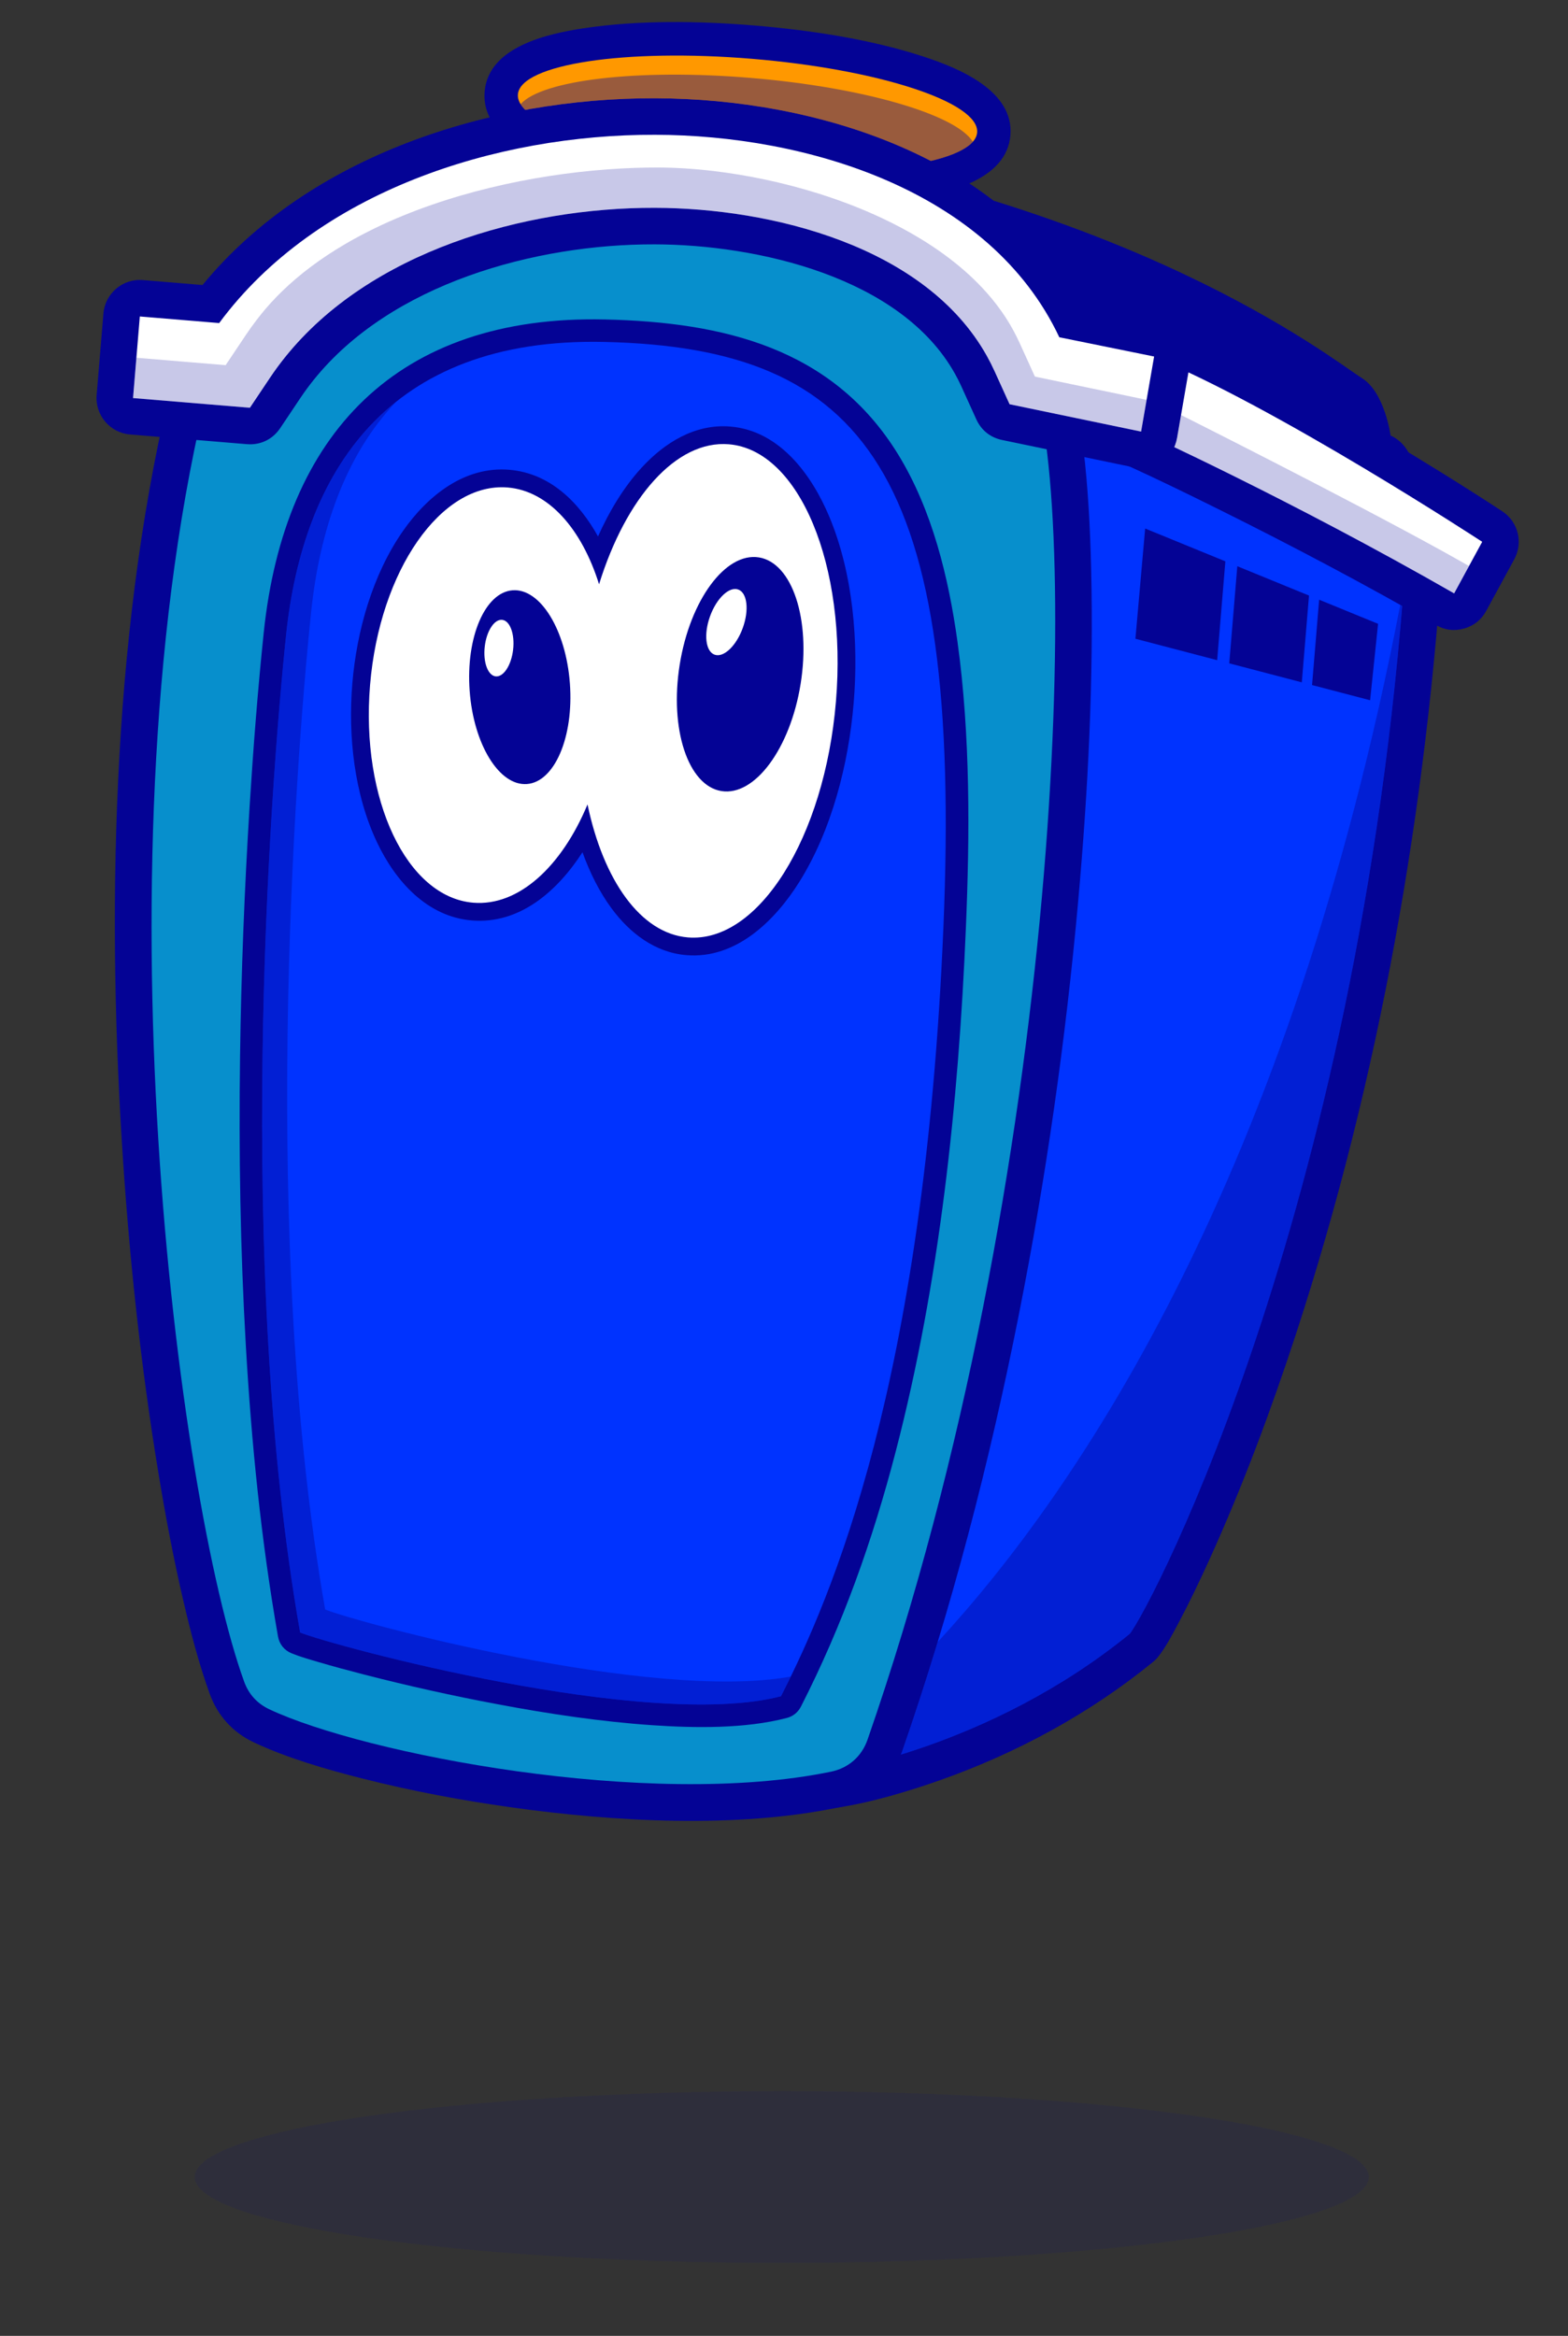
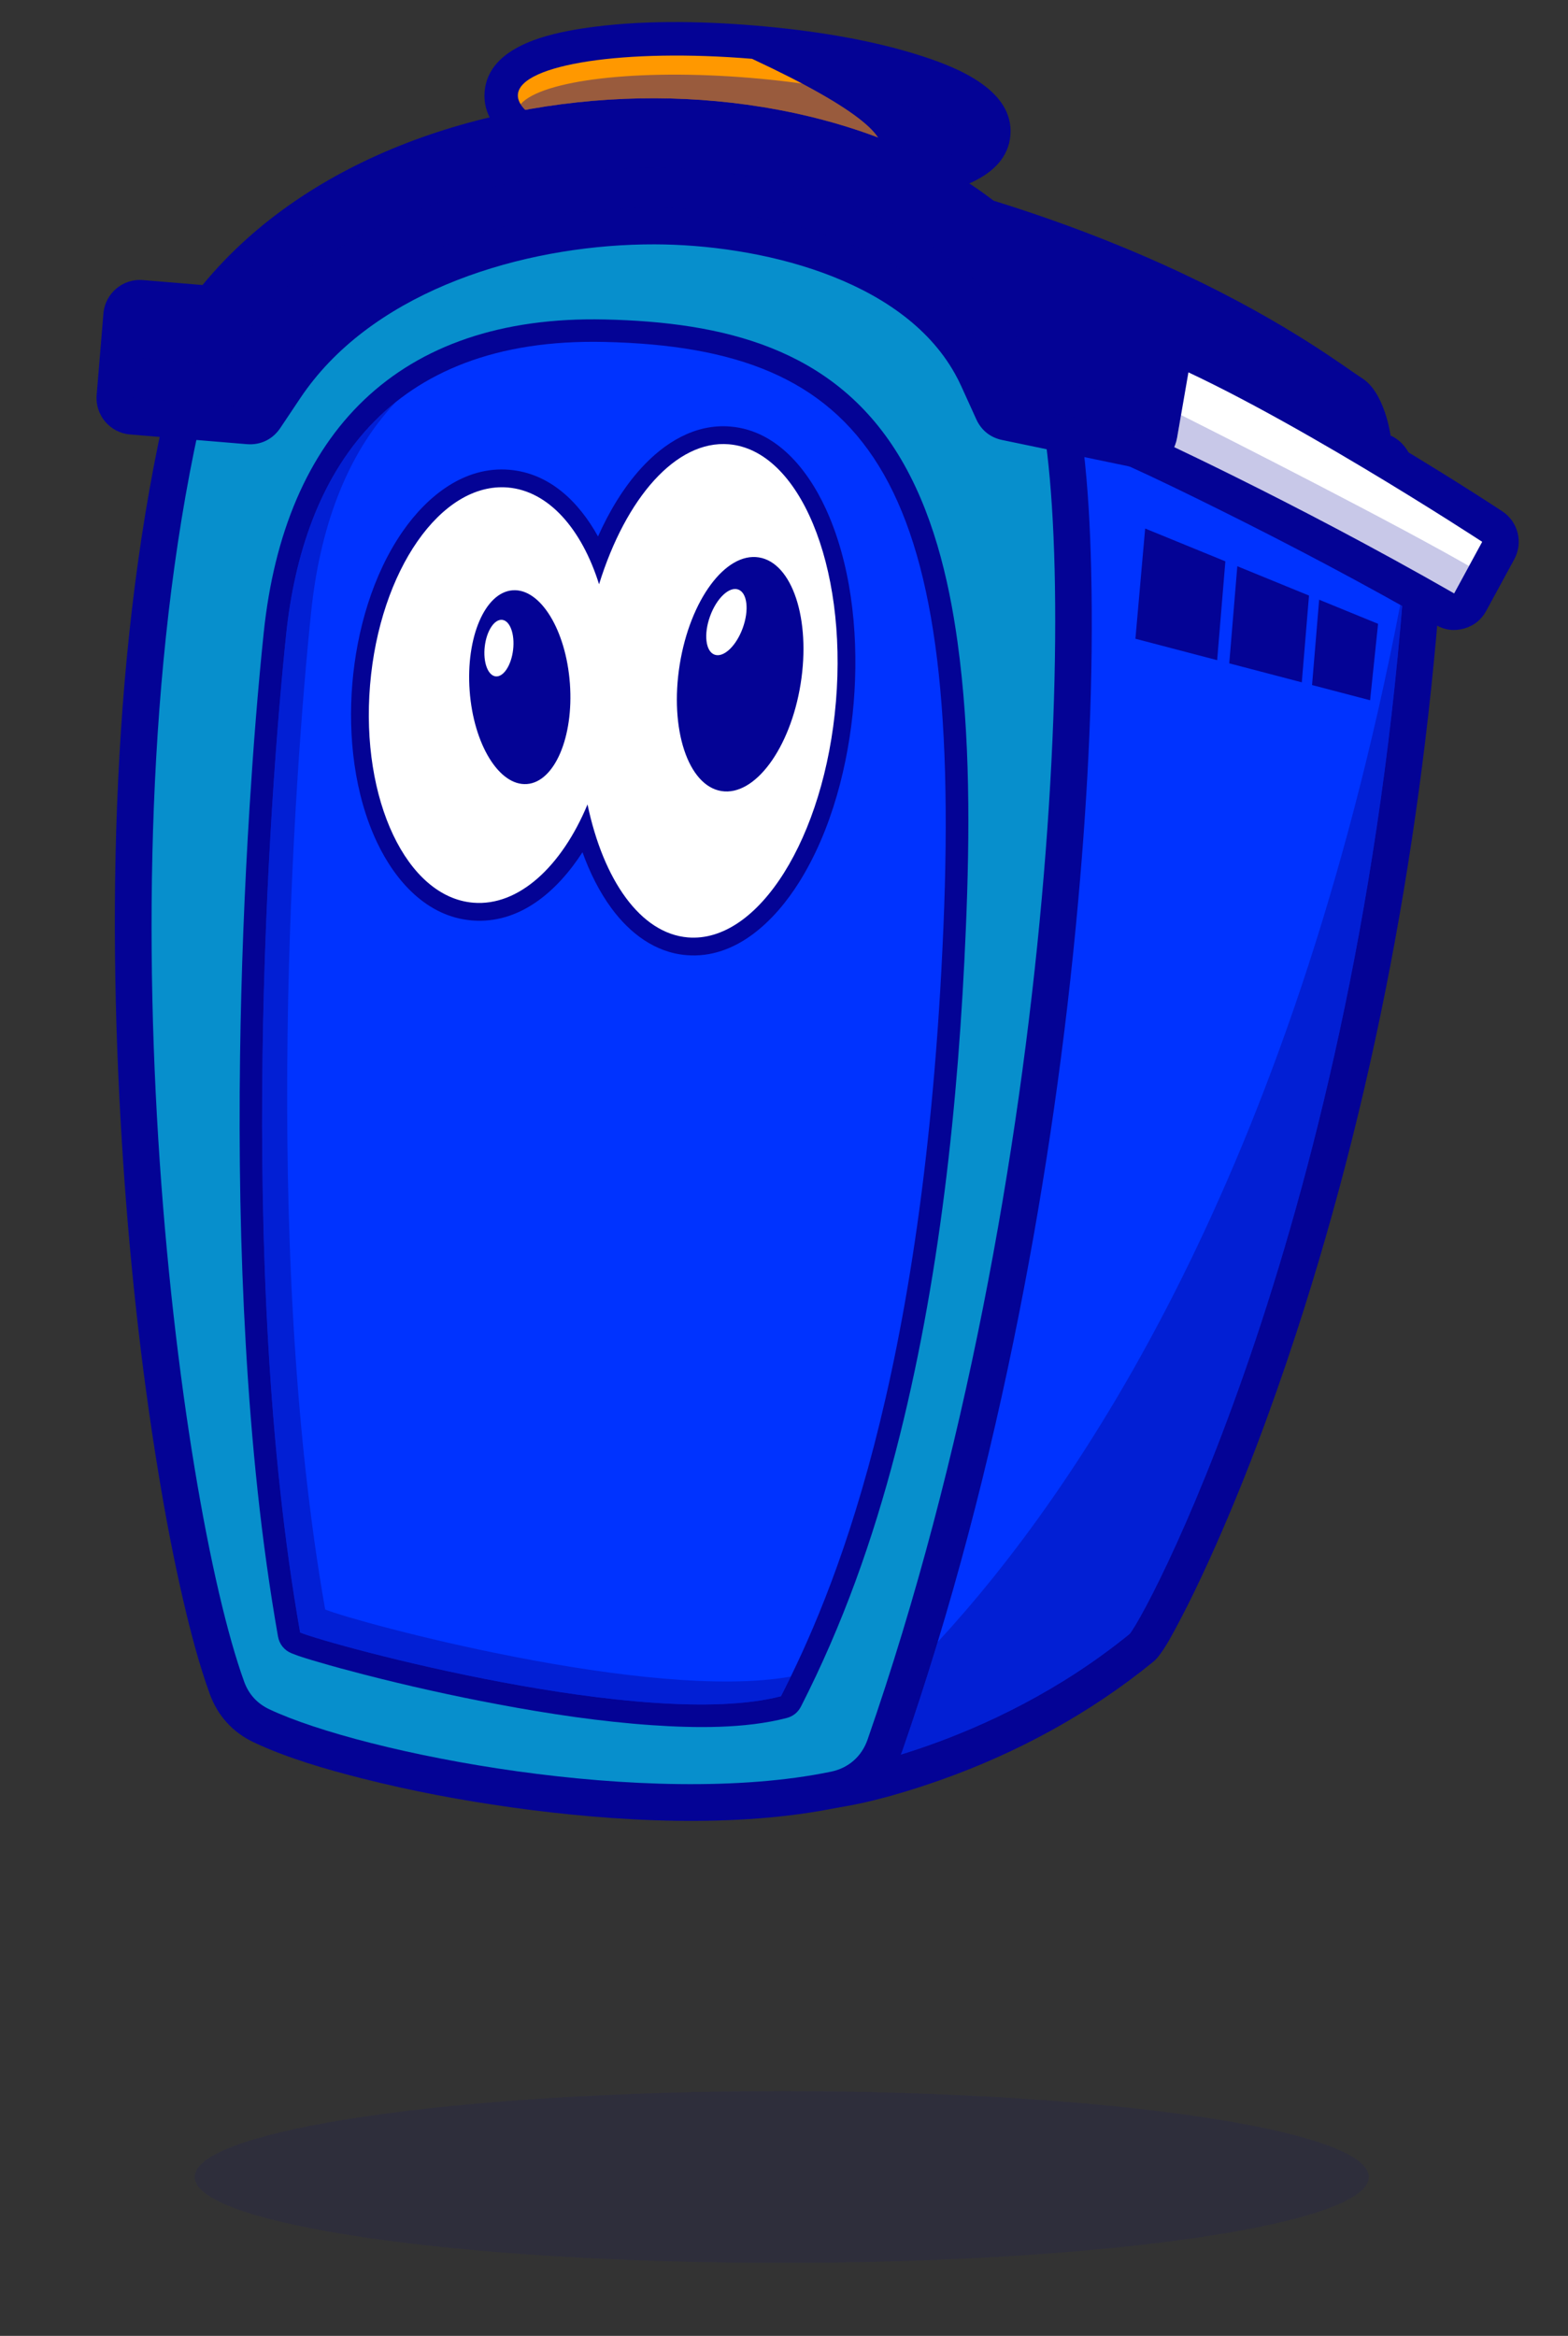
<svg xmlns="http://www.w3.org/2000/svg" xmlns:xlink="http://www.w3.org/1999/xlink" version="1.1" id="Layer_1" x="0px" y="0px" width="805.588px" height="1199.938px" viewBox="0 0 805.588 1199.938" enable-background="new 0 0 805.588 1199.938" xml:space="preserve">
  <rect x="0" y="0" width="805.588" height="1199.938" fill="#333333" stroke="none" />
  <g>
    <defs>
      <rect id="SVGID_1_" y="-165.121" width="1502" height="1502" />
    </defs>
    <clipPath id="SVGID_2_">
      <use xlink:href="#SVGID_1_" overflow="visible" />
    </clipPath>
    <g clip-path="url(#SVGID_2_)">
      <defs>
        <rect id="SVGID_3_" y="-165.121" width="1502" height="1502" />
      </defs>
      <clipPath id="SVGID_4_">
        <use xlink:href="#SVGID_3_" overflow="visible" />
      </clipPath>
      <path clip-path="url(#SVGID_4_)" fill-rule="evenodd" clip-rule="evenodd" fill="#040395" d="M565.23,185.06    c1.915,1.407,4.519,2.884,6.229,3.88c8.276,4.816,17.08,9.116,25.723,13.223c42.971,20.414,88.364,38.298,132.652,55.605    c7.72,3.017,12.408,10.359,11.897,18.632c-8.516,137.877-32.945,277.429-75.908,408.884    c-12.773,39.084-27.322,78.068-44.316,115.53c-5.042,11.116-10.331,22.2-16.063,32.98c-2.88,5.417-6.485,12.339-10.297,17.141    c-0.883,1.113-1.74,1.981-2.841,2.879c-32.367,26.382-69.856,46.726-109.19,60.62c-16.431,5.805-36.05,11.69-53.411,14.234    c-5.964,0.873-11.467-0.905-15.791-5.104c-4.324-4.198-6.263-9.646-5.565-15.634l83.936-719.532    c0.599-5.144,2.954-9.356,7.021-12.561c4.066-3.206,8.711-4.511,13.853-3.895l38.512,4.628c5.151,0.619,9.363,2.997,12.555,7.087    C564.584,184.118,564.92,184.584,565.23,185.06" />
      <path clip-path="url(#SVGID_4_)" fill-rule="evenodd" clip-rule="evenodd" fill="#0033FF" d="M426.985,910.104    c0,0,81.188-11.918,153.467-70.833c11.013-13.877,121.569-224.289,142.553-564.027c-175.05-68.405-173.572-80.045-173.572-80.045    l-38.512-4.627L426.985,910.104z" />
      <path clip-path="url(#SVGID_4_)" fill-rule="evenodd" clip-rule="evenodd" fill="#040395" d="M93.942,184.243    c10.039-10.541,20.16-21.019,30.336-31.426c7.533-7.702,15.104-15.386,22.805-22.92c4.863-4.758,11.267-11.353,16.867-15.117    c5.016-3.372,11.824-6.335,17.349-8.851c7.915-3.605,15.914-7.055,23.917-10.459c10.585-4.503,21.213-8.933,31.867-13.272    c1.588-0.647,3.014-1.02,4.715-1.237l102.298-12.98c2.351-0.298,4.408-0.187,6.713,0.363l103.879,24.765    c2.022,0.482,3.683,1.169,5.455,2.255l58.601,35.921c3.344,2.049,5.673,4.69,7.289,8.263    c7.136,15.773,14.269,31.548,21.403,47.321c0.22,0.486,0.39,0.908,0.57,1.41c4.668,13.046,6.997,28.482,8.622,42.209    c2.403,20.297,3.457,40.944,3.956,61.369c1.386,56.788-1.577,114.521-6.65,171.071c-6.386,71.168-16.579,142.259-30.472,212.348    c-15.05,75.924-34.595,151.404-60.02,224.548c-5.168,14.866-17.237,25.458-32.649,28.652    c-52.452,10.873-114.603,7.417-167.702,0.017c-25.838-3.603-51.742-8.468-77.032-14.89c-18.351-4.659-38.538-10.471-55.685-18.567    c-10.736-5.072-18.54-13.635-22.585-24.799c-5.585-15.414-9.826-31.744-13.547-47.701c-5.045-21.636-9.177-43.549-12.793-65.466    c-9.296-56.354-15.32-113.683-18.856-170.677c-7.886-127.145-4.352-269.994,26.739-393.781    C90.157,189.326,91.606,186.696,93.942,184.243" />
      <path clip-path="url(#SVGID_4_)" fill-rule="evenodd" clip-rule="evenodd" fill="#078FCC" d="M107.529,197.182    c-60.031,239.006-15.825,573.569,17.9,666.663c2.362,6.507,6.7,11.267,12.958,14.224c48.257,22.791,194.996,51.437,288.598,32.035    c8.949-1.855,15.733-7.809,18.734-16.441C546.732,603.08,555.238,264.169,530.341,194.6l-21.402-47.319l-58.602-35.922    L346.458,86.594L244.16,99.574c0,0-60.735,24.72-69.742,30.776C165.41,136.405,107.529,197.182,107.529,197.182" />
      <path clip-path="url(#SVGID_4_)" fill-rule="evenodd" clip-rule="evenodd" fill="#040395" d="M387.8,13.121    c28.456,2.364,59.452,7.036,86.65,15.941c17.66,5.782,46.575,17.373,44.659,40.432c-1.915,23.059-32.346,29.721-50.718,32.51    c-28.295,4.295-59.636,3.789-88.093,1.425c-28.456-2.364-59.452-7.036-86.65-15.941c-17.66-5.782-46.575-17.374-44.659-40.432    c1.915-23.059,32.347-29.721,50.718-32.51C328.002,10.251,359.344,10.757,387.8,13.121" />
-       <path clip-path="url(#SVGID_4_)" fill-rule="evenodd" clip-rule="evenodd" fill="#FF9800" d="M386.38,30.213    c65.152,5.412,116.924,22.363,115.637,37.861C500.73,83.572,446.87,91.75,381.718,86.337    c-65.152-5.413-116.924-22.364-115.637-37.862C267.368,32.978,321.229,24.801,386.38,30.213" />
+       <path clip-path="url(#SVGID_4_)" fill-rule="evenodd" clip-rule="evenodd" fill="#FF9800" d="M386.38,30.213    C500.73,83.572,446.87,91.75,381.718,86.337    c-65.152-5.413-116.924-22.364-115.637-37.862C267.368,32.978,321.229,24.801,386.38,30.213" />
      <path clip-path="url(#SVGID_4_)" fill-rule="evenodd" clip-rule="evenodd" fill="#040395" d="M363.919,70.444    c217.559,31.597,319.653,113.667,335.88,123.846c11.745,7.451,14.625,29.474,14.625,29.474s19.48,6.791,10.057,39.839    l-156.038-66.825l-38.021-3.158l-63.387-78.271L367.08,91.465L363.919,70.444z" />
      <path clip-path="url(#SVGID_4_)" fill-rule="evenodd" clip-rule="evenodd" fill="#040395" d="M737.76,321.102    c-36.3-20.814-73.363-40.452-110.838-59.068c-15.995-7.946-32.162-15.849-48.425-23.242c-5.252-2.388-8.809-6.562-10.332-12.127    l-7.235-26.427c-1.82-6.651-0.083-13.264,4.77-18.162c4.108-4.144,8.208-8.297,12.312-12.446    c5.437-5.498,13.208-7.099,20.376-4.199c18.806,7.609,37.301,16.999,55.173,26.583c18.959,10.169,37.636,20.919,56.106,31.95    c20.878,12.47,41.771,25.34,62.118,38.674c8.192,5.368,10.878,16.052,6.198,24.657l-14.408,26.495    c-2.503,4.604-6.326,7.659-11.369,9.087C747.164,324.306,742.307,323.709,737.76,321.102" />
      <path clip-path="url(#SVGID_4_)" fill-rule="evenodd" clip-rule="evenodd" fill="#FFFFFF" d="M747.092,304.825l14.41-26.494    c0,0-106.512-69.76-170.152-95.507l-12.324,12.46l7.235,26.427C586.261,221.711,662.678,256.425,747.092,304.825" />
      <path clip-path="url(#SVGID_4_)" fill-rule="evenodd" clip-rule="evenodd" fill="#040395" d="M104.049,146.423    c54.896-66.84,148.368-96.16,232.521-95.949c82.335,0.206,178.567,29.775,220.279,106.194l39.829,8.092    c9.94,2.019,16.483,11.594,14.751,21.589l-6.681,38.565c-0.901,5.2-3.574,9.346-7.938,12.313    c-4.364,2.967-9.203,3.928-14.369,2.853l-67.583-14.057c-6.051-1.259-10.706-4.984-13.262-10.611l-7.758-17.083    c-0.98-2.157-2.058-4.269-3.212-6.338c-27.786-49.785-101.783-66.337-154.244-66.468c-61.284-0.154-135.45,20.088-175.255,69.668    c-2.366,2.946-4.613,5.988-6.716,9.128l-10.437,15.592c-3.894,5.815-10.171,8.839-17.145,8.26l-60.031-4.987    c-10.298-0.856-18-9.953-17.145-20.251l3.482-41.913c0.855-10.298,9.953-18,20.251-17.144L104.049,146.423z" />
-       <path clip-path="url(#SVGID_4_)" fill-rule="evenodd" clip-rule="evenodd" fill="#FFFFFF" d="M112.602,165.96    c50.063-67.758,142.38-96.928,223.921-96.724c77.673,0.194,172.034,28.268,207.714,104.015l48.705,9.895l-6.68,38.565    l-67.583-14.057l-7.758-17.083c-1.204-2.651-2.515-5.221-3.912-7.724c-31.53-56.493-110.82-75.937-170.58-76.087    c-67.147-0.168-146.347,22.396-189.933,76.684c-2.696,3.359-5.263,6.833-7.675,10.437l-10.438,15.591l-60.031-4.986l3.481-41.913    L112.602,165.96z" />
      <path clip-path="url(#SVGID_4_)" fill-rule="evenodd" clip-rule="evenodd" fill="#040395" d="M674.096,351.907l29.822,7.813    l4.089-39.263l-30.269-12.383L674.096,351.907z M631.549,340.758l37.27,9.766l3.704-44.583l-36.83-15.067L631.549,340.758z     M588.345,271.504l-5.001,56.624l41.992,11.003l4.217-50.77L588.345,271.504z" />
      <path clip-path="url(#SVGID_4_)" fill-rule="evenodd" clip-rule="evenodd" fill="#040395" d="M310.828,164.113    c60.391,1.369,116.912,14.483,150.592,69.306c17.539,28.549,25.949,63.34,30.499,96.215c6.657,48.098,6.34,98.991,4.305,147.422    c-3.757,89.374-13.461,181.665-35.996,268.442c-11.853,45.642-27.267,89.107-48.705,131.12c-1.553,3.045-4.069,5.065-7.378,5.926    c-21.374,5.558-47.111,5.19-69.034,3.691c-26.494-1.813-53.182-5.829-79.282-10.727c-23.07-4.327-46.081-9.451-68.813-15.304    c-7.922-2.04-15.837-4.171-23.686-6.481c-4.412-1.3-9.263-2.677-13.518-4.419c-3.775-1.546-6.287-4.664-6.994-8.682    c-8.669-49.26-13.634-99.431-16.516-149.346c-2.856-49.457-3.637-99.088-2.97-148.619c0.578-42.872,2.246-85.757,4.922-128.551    c1.857-29.698,4.153-59.453,7.234-89.052C146.115,222.951,204.055,161.692,310.828,164.113" />
      <path clip-path="url(#SVGID_4_)" fill-rule="evenodd" clip-rule="evenodd" fill="#0033FF" d="M310.566,175.655    c134.042,3.039,183.963,66.808,174.122,300.916c-9.84,234.107-57.37,343.692-83.448,394.799    c-68.731,17.87-231.005-26.176-247.051-32.749c-33.225-188.779-15.87-429.249-7.219-512.37    C155.622,243.131,198.62,173.116,310.566,175.655" />
      <path clip-path="url(#SVGID_4_)" fill-rule="evenodd" clip-rule="evenodd" fill="#040395" d="M299.26,437.801    c-12.942,20.025-32.296,37.068-56.876,35.026c-23.08-1.917-39.291-20.309-48.66-40.062c-11.714-24.697-14.953-54.581-12.71-81.588    c2.243-27.007,10.369-55.947,25.997-78.374c12.5-17.936,31.524-33.401,54.604-31.484c20.874,1.734,35.862,16.634,45.624,34.255    c5.708-12.773,13.009-25.01,22.133-35.035c11.847-13.015,27.638-22.935,45.846-21.422c25.367,2.107,41.92,24.873,50.945,46.543    c12.14,29.148,15.021,64.212,12.429,95.429c-2.594,31.216-11.221,65.324-28.004,92.07c-12.477,19.883-32.559,39.606-57.926,37.499    c-16.155-1.342-29.065-11.297-38.44-23.989C307.879,458.083,302.984,448.133,299.26,437.801" />
      <path clip-path="url(#SVGID_4_)" fill-rule="evenodd" clip-rule="evenodd" fill="#FFFFFF" d="M374.461,228.226    c36.198,3.007,60.832,62.153,55.021,132.107c-5.811,69.953-39.867,124.224-76.064,121.217    c-24.316-2.019-43.414-29.372-51.571-68.315c-13.279,31.91-35.409,52.42-58.707,50.484    c-34.174-2.838-57.911-52.887-53.018-111.785c4.892-58.898,36.562-104.344,70.736-101.505    c20.974,1.742,38.014,21.271,46.919,49.712C321.539,255.745,347.4,225.978,374.461,228.226" />
      <path clip-path="url(#SVGID_4_)" fill-rule="evenodd" clip-rule="evenodd" fill="#040395" d="M389.901,286.339    c17.152,2.751,26.747,31.852,21.43,64.998c-5.317,33.146-23.531,57.786-40.683,55.035c-17.152-2.752-26.746-31.852-21.43-64.998    C354.535,308.228,372.749,283.588,389.901,286.339" />
      <path clip-path="url(#SVGID_4_)" fill-rule="evenodd" clip-rule="evenodd" fill="#FFFFFF" d="M379.295,302.844    c4.634,1.686,5.666,10.542,2.304,19.781c-3.361,9.239-9.843,15.362-14.476,13.676c-4.634-1.686-5.665-10.542-2.304-19.781    C368.18,307.281,374.662,301.158,379.295,302.844" />
      <path clip-path="url(#SVGID_4_)" fill-rule="evenodd" clip-rule="evenodd" fill="#040395" d="M263.385,303.229    c14.222-1.045,27.39,20.388,29.409,47.873c2.021,27.484-7.871,50.613-22.094,51.658c-14.222,1.046-27.389-20.388-29.409-47.873    C239.271,327.402,249.163,304.274,263.385,303.229" />
      <path clip-path="url(#SVGID_4_)" fill-rule="evenodd" clip-rule="evenodd" fill="#FFFFFF" d="M258.033,318.42    c4.021,0.471,6.519,7.351,5.581,15.367c-0.938,8.016-4.958,14.133-8.979,13.662c-4.02-0.47-6.519-7.35-5.581-15.366    C249.992,324.066,254.012,317.949,258.033,318.42" />
      <g opacity="0.41" clip-path="url(#SVGID_4_)">
        <g>
          <defs>
            <rect id="SVGID_5_" x="134.658" y="38.339" width="585.753" height="862.978" />
          </defs>
          <clipPath id="SVGID_6_">
            <use xlink:href="#SVGID_5_" overflow="visible" />
          </clipPath>
          <path clip-path="url(#SVGID_6_)" fill-rule="evenodd" clip-rule="evenodd" fill="#040395" d="M499.818,72.825      c-8.648-13.972-56.125-27.985-114.252-32.814c-58.127-4.828-107.266,1.16-118.1,13.513c0.603,0.975,1.396,1.951,2.369,2.924      c22.314-4.085,44.84-6.028,66.735-5.974c46.924,0.118,98.363,9.772,141.65,32.202C488.776,80.162,496.308,76.827,499.818,72.825       M167.065,826.805c-33.225-188.779-15.869-429.25-7.218-512.37c4.356-41.857,17.422-80.389,43.616-108.007      c-34.895,27.791-51.474,71.603-56.493,119.823c-8.651,83.121-26.006,323.592,7.218,512.37      c16.047,6.573,178.32,50.619,247.051,32.749c1.604-3.144,3.29-6.51,5.043-10.112      C333.811,874.279,182.53,833.139,167.065,826.805 M719.404,310.712c-56.68,293.743-165.016,454.178-237.666,532.829      c-5.733,18.892-11.824,37.663-18.297,56.282c-0.175,0.502-0.357,1-0.547,1.493c30.341-9.36,75.46-27.731,117.557-62.046      c10.62-13.38,113.772-209.457,139.96-527.996C720.075,311.087,719.74,310.9,719.404,310.712" />
        </g>
      </g>
      <g opacity="0.22" clip-path="url(#SVGID_4_)">
        <g>
          <defs>
            <rect id="SVGID_7_" x="68.351" y="86.059" width="686.375" height="218.77" />
          </defs>
          <clipPath id="SVGID_8_">
            <use xlink:href="#SVGID_7_" overflow="visible" />
          </clipPath>
          <path clip-path="url(#SVGID_8_)" fill-rule="evenodd" clip-rule="evenodd" fill="#040395" d="M741.297,283.232      c-49.753-27.501-134.518-70.037-134.519-70.037l-2.03,11.719c-0.067,0.39-0.145,0.773-0.232,1.151      c-0.295,1.274-0.702,2.481-1.221,3.617c23.355,11.111,68.214,33.073,118.689,61.003c5.955,3.296,11.988,6.674,18.074,10.128      c2.338,1.327,4.683,2.664,7.035,4.012l7.635-14.038C750.656,288.447,746.142,285.911,741.297,283.232 M115.926,187.591      l-23.22-1.929l-22.635-1.88l-1.72,20.705l17.751,1.474l18.907,1.57l23.374,1.942l10.438-15.591      c2.412-3.604,4.979-7.078,7.675-10.437c3.989-4.968,8.276-9.67,12.824-14.114c4.971-4.856,10.255-9.404,15.804-13.651      c11.887-9.099,24.99-16.821,38.841-23.254c6.65-3.088,13.474-5.88,20.418-8.385c33.156-11.958,69.055-17.363,102.046-17.28      c44.634,0.112,100.162,10.986,138.549,40.022c4.881,3.691,9.484,7.676,13.753,11.97c4.745,4.774,9.077,9.927,12.916,15.485      c1.913,2.769,3.703,5.638,5.362,8.61c1.105,1.98,2.157,4.003,3.145,6.075c0.26,0.546,0.516,1.095,0.767,1.648l5.772,12.709      l1.986,4.374l15.976,3.323l19.854,4.131l11.125,2.314l20.627,4.29l0.673-3.882l2.118-12.226l0.036-0.207l-1.01-0.21      l-1.726-0.359l-4.997-1.04l-20.612-4.287l-9.445-1.965l-0.468-0.097l-17.002-3.536l-2.132-0.444l-0.188-0.414l-1.775-3.909      l-5.796-12.76c-0.51-1.123-1.039-2.233-1.586-3.328c-0.744-1.489-1.52-2.954-2.325-4.395c-1.568-2.81-3.282-5.543-5.13-8.202      c-0.271-0.388-0.544-0.775-0.819-1.16c-2.921-4.079-6.16-7.979-9.678-11.701c-2.798-2.961-5.771-5.809-8.899-8.547      c-6.845-5.988-14.431-11.447-22.547-16.387c-6.356-3.869-13.036-7.419-19.937-10.657c-10.371-4.866-21.24-9.025-32.257-12.496      c-18.201-5.736-36.804-9.593-54.224-11.655c-9.946-1.177-19.506-1.769-28.386-1.792c-8.32-0.021-17.041,0.29-26.021,0.952      c-38.781,2.86-82.374,12.295-119.136,30.041c-5.601,2.704-11.044,5.601-16.287,8.696c-11.769,6.95-22.532,14.904-31.821,23.93      c-3.884,3.773-7.51,7.734-10.845,11.888c-0.817,1.017-1.621,2.045-2.413,3.084c-1.824,2.391-3.58,4.84-5.262,7.353      L115.926,187.591z" />
        </g>
      </g>
      <g opacity="0.09" clip-path="url(#SVGID_4_)">
        <g>
          <defs>
            <rect id="SVGID_9_" x="100.034" y="1074.219" width="603.203" height="88.215" />
          </defs>
          <clipPath id="SVGID_10_">
            <use xlink:href="#SVGID_9_" overflow="visible" />
          </clipPath>
          <path clip-path="url(#SVGID_10_)" fill-rule="evenodd" clip-rule="evenodd" fill="#040395" d="M401.635,1074.219      c166.57,0,301.602,19.748,301.602,44.107s-135.032,44.107-301.602,44.107s-301.602-19.748-301.602-44.107      S235.065,1074.219,401.635,1074.219" />
        </g>
      </g>
    </g>
  </g>
</svg>